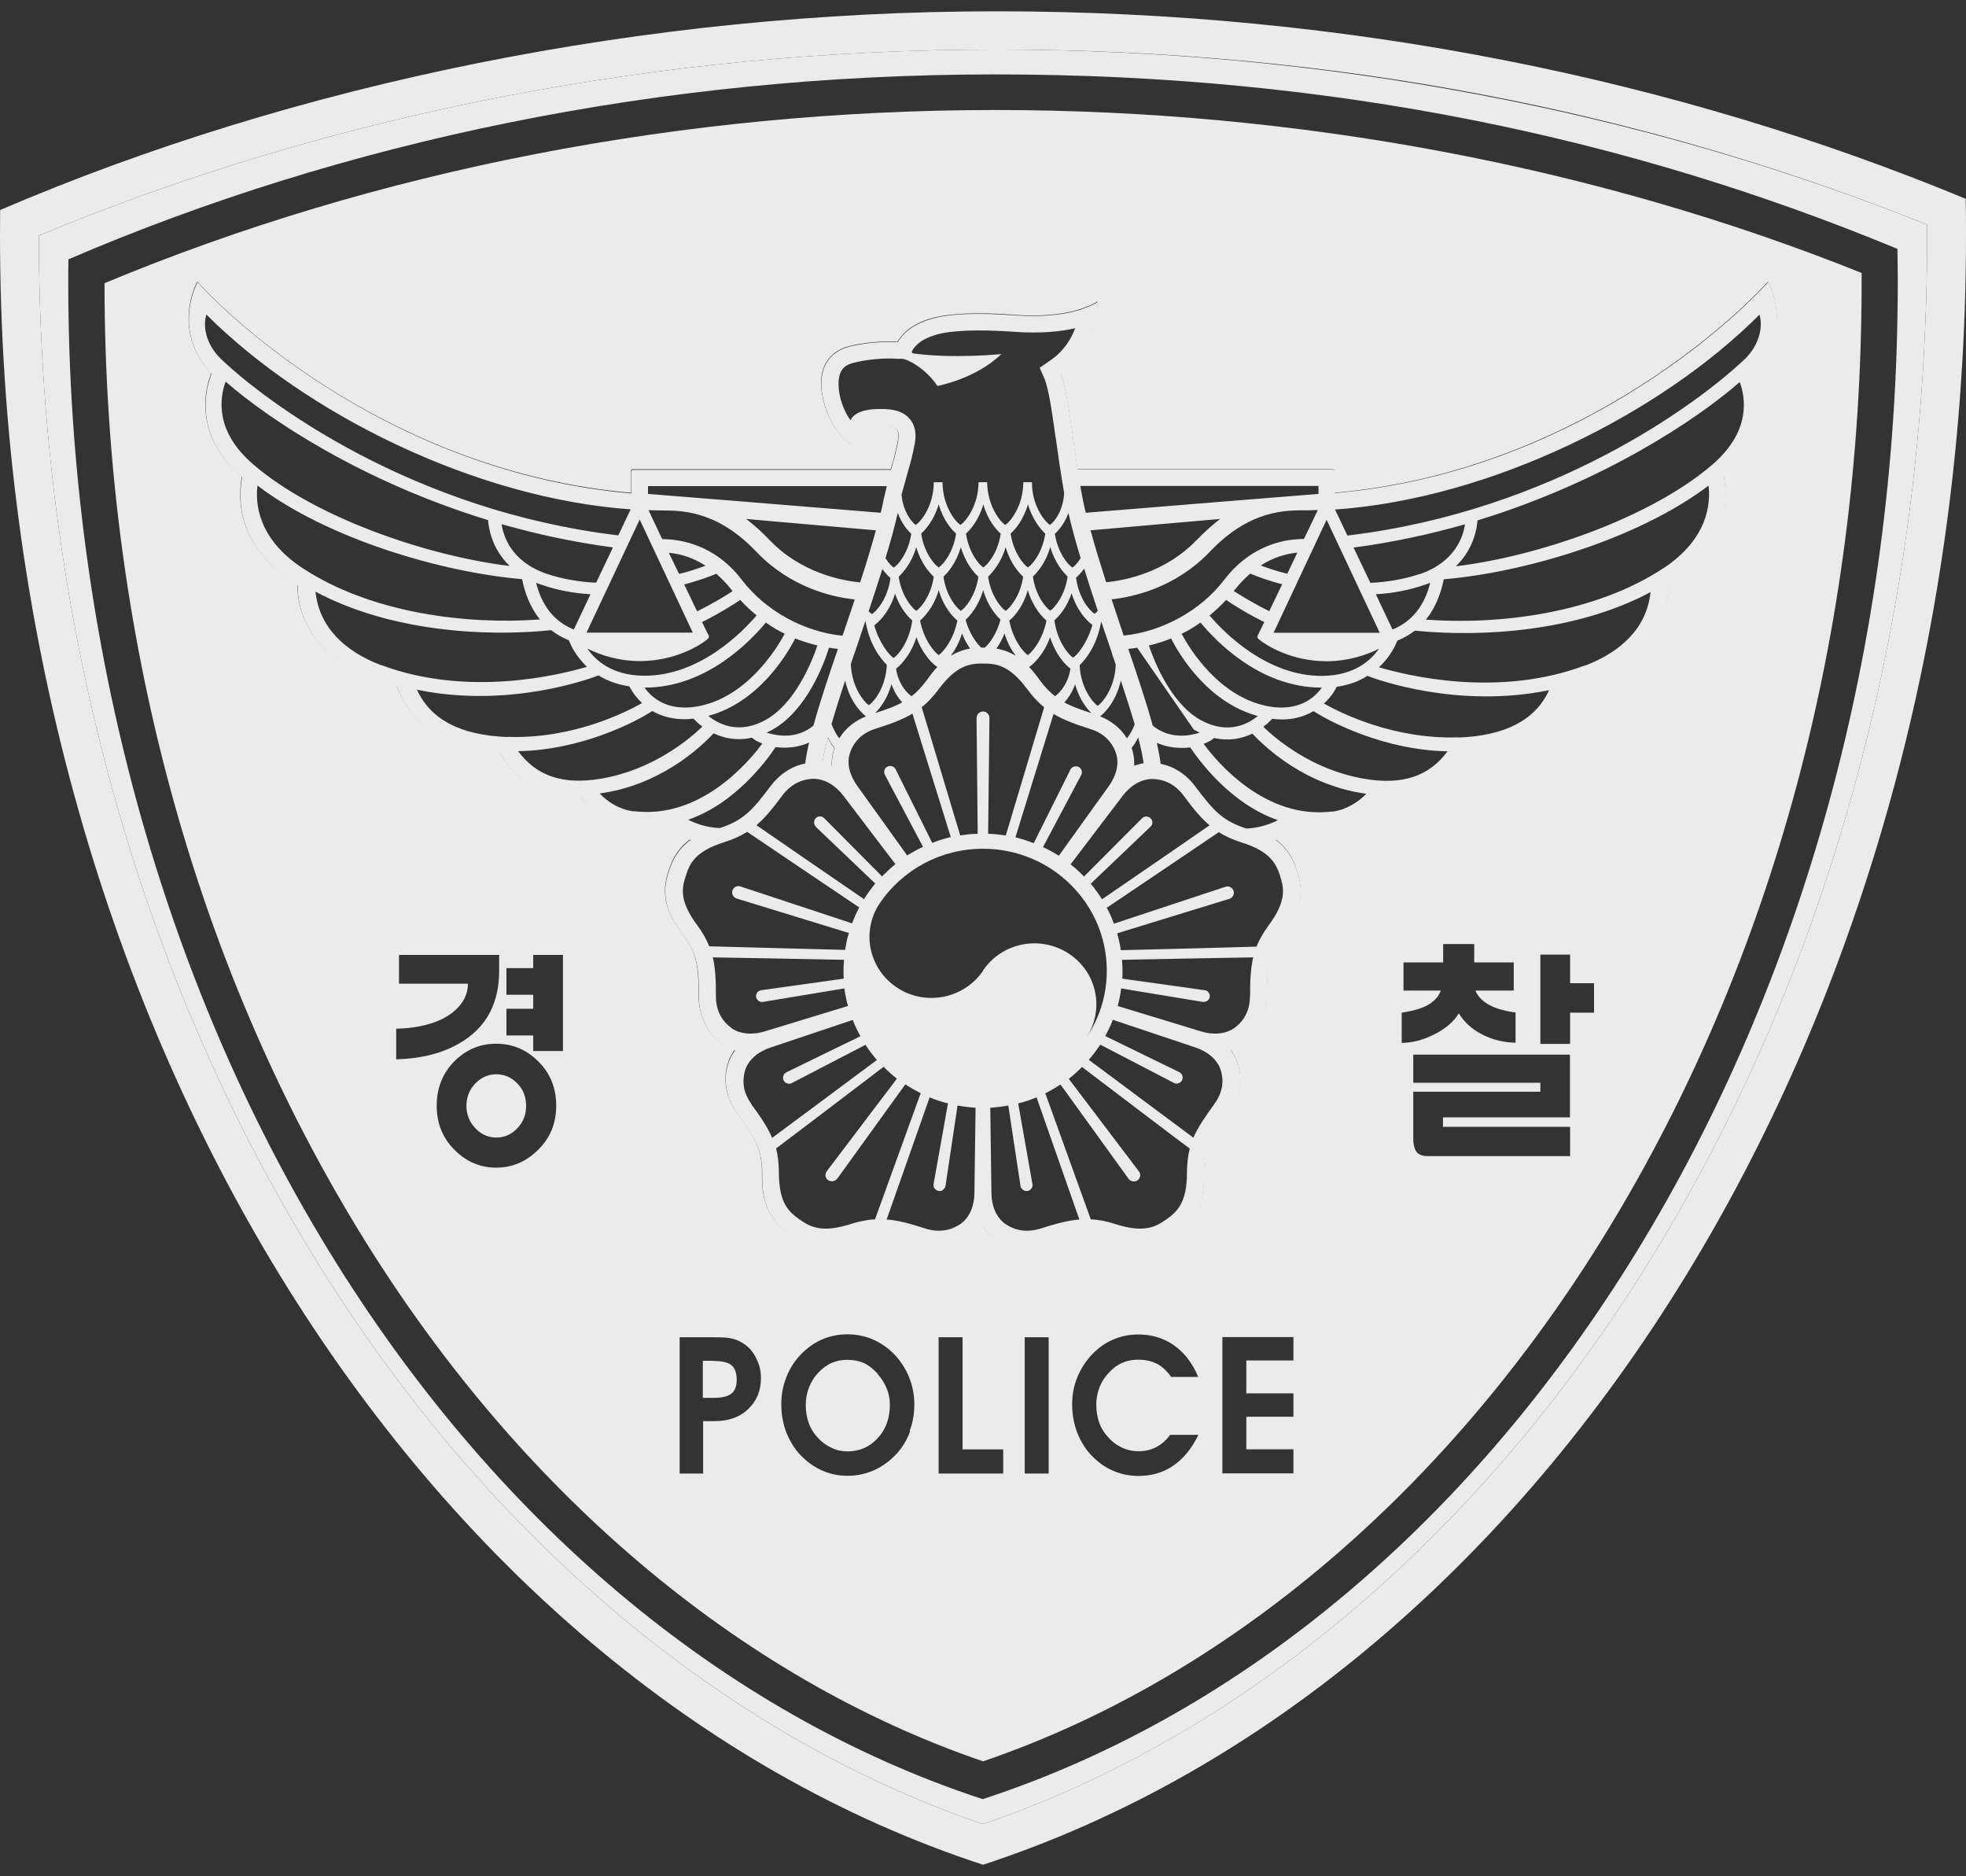
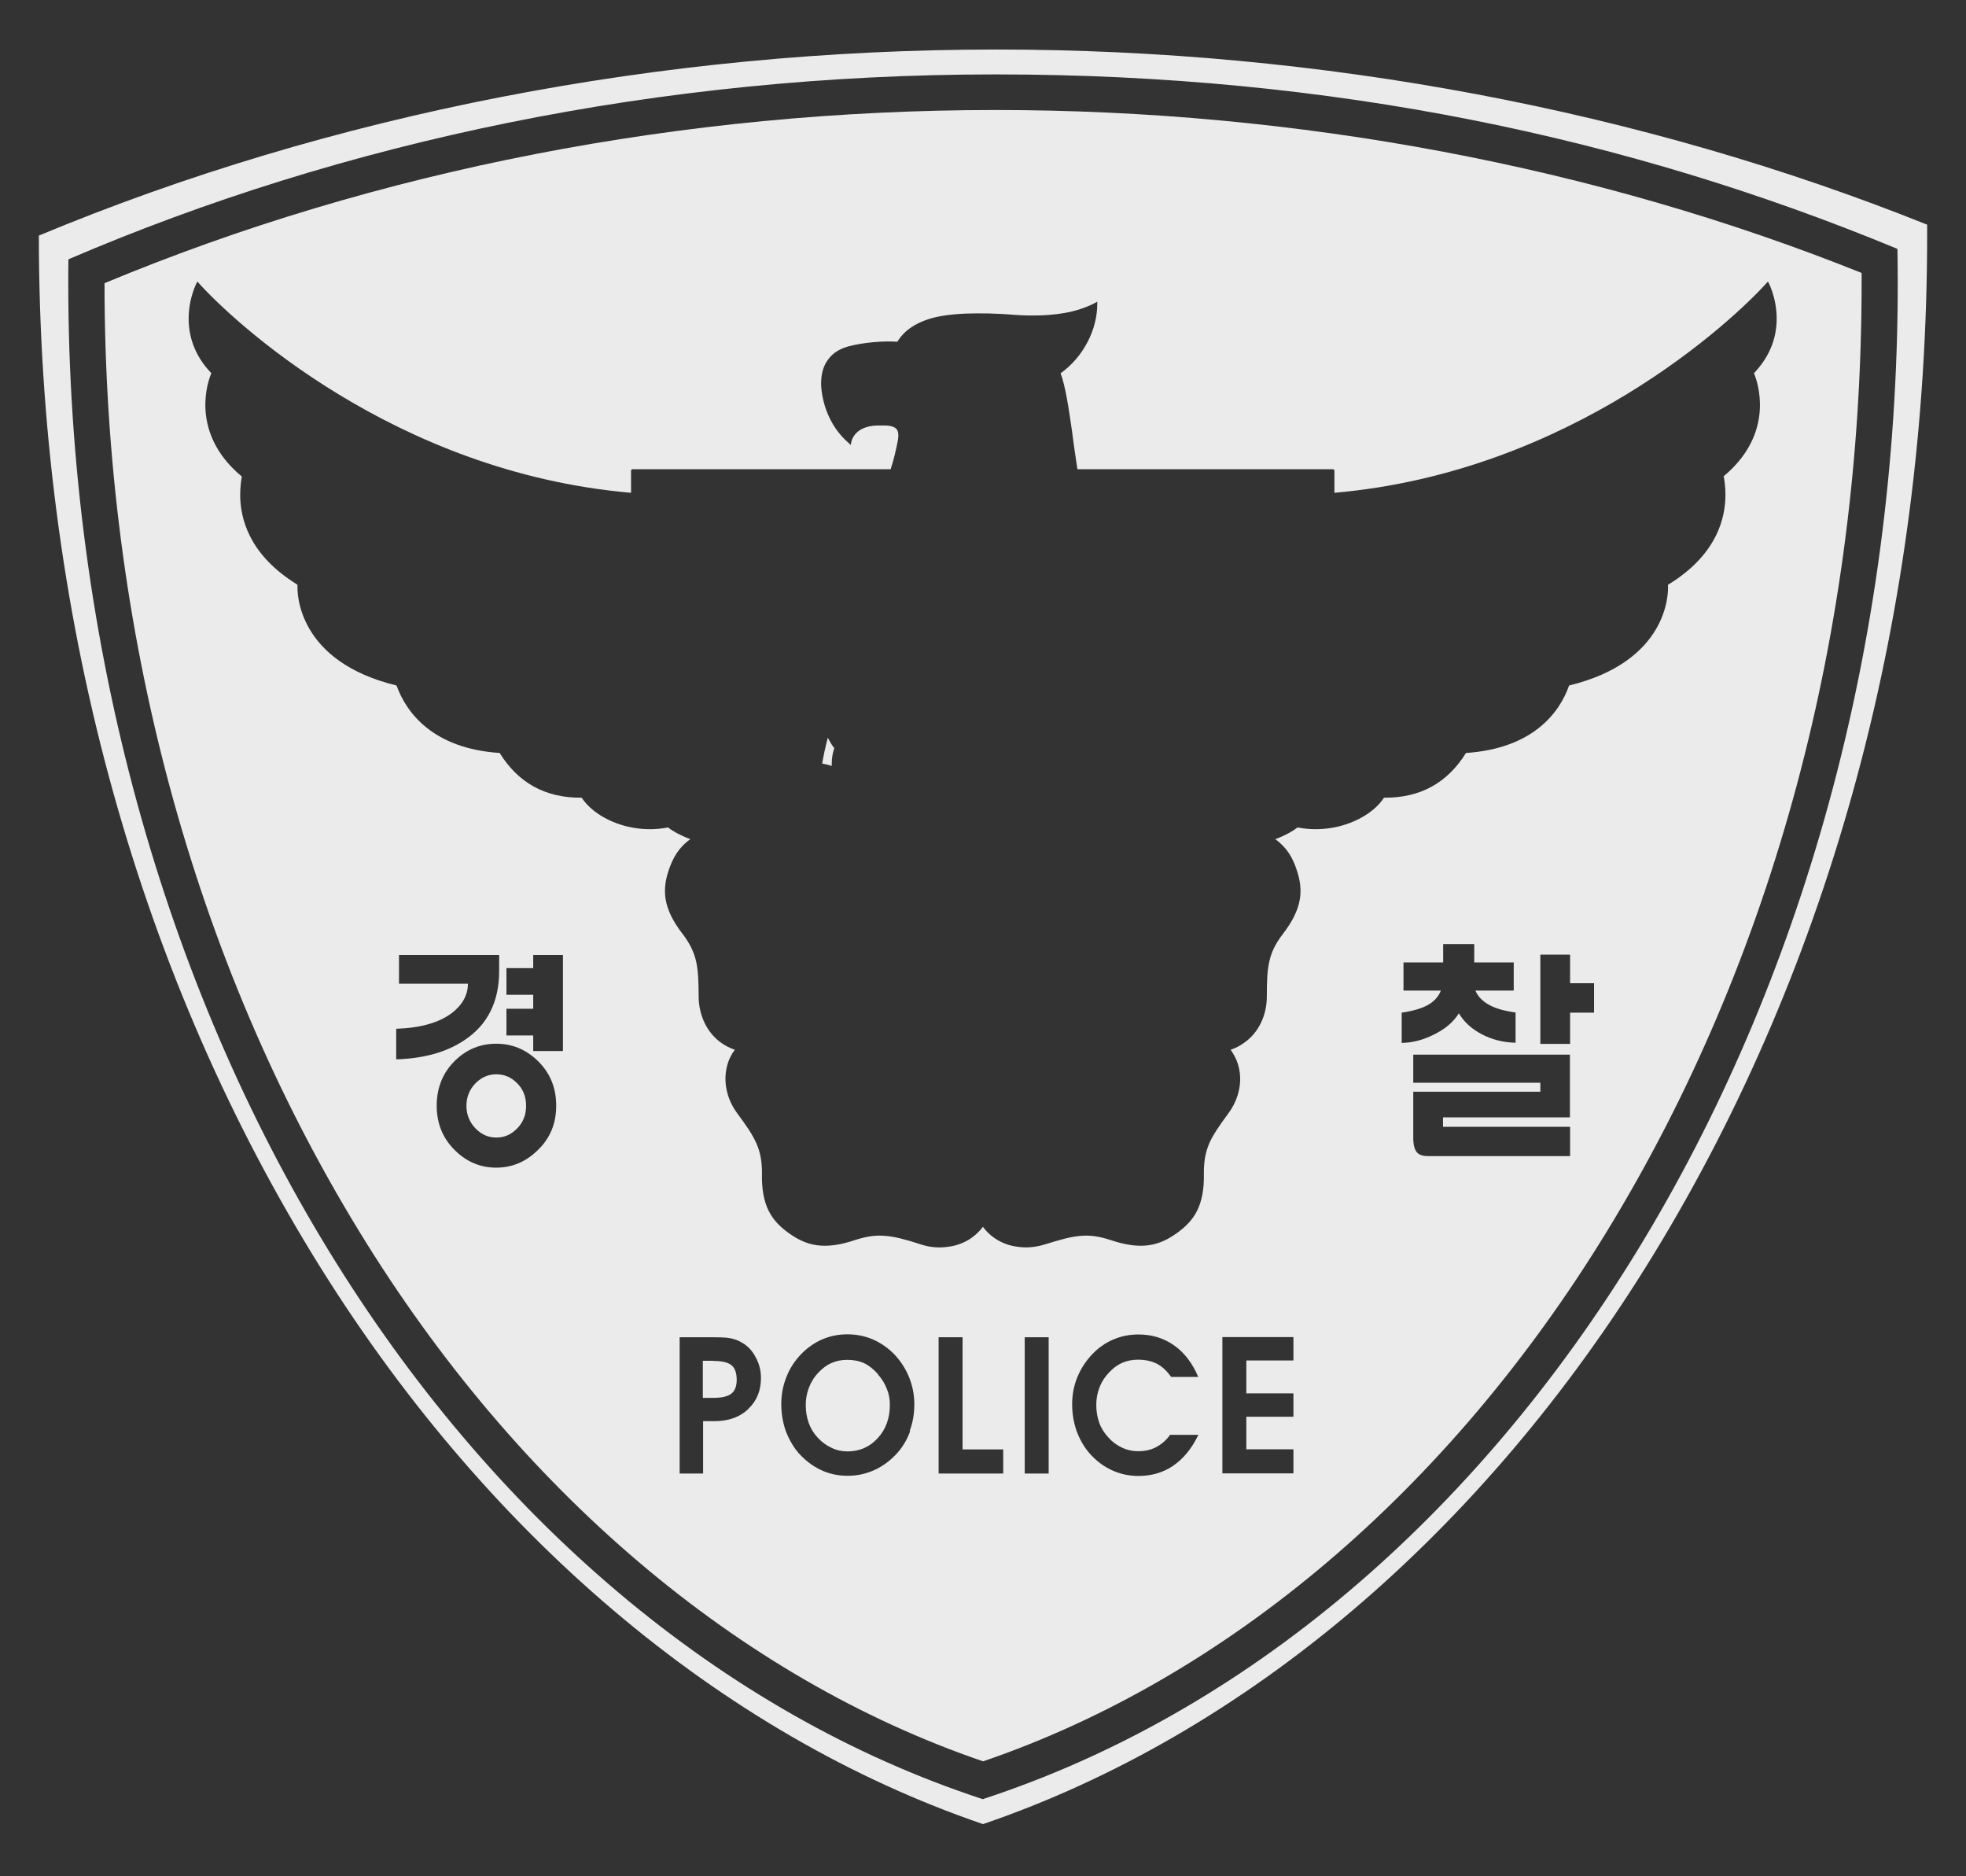
<svg xmlns="http://www.w3.org/2000/svg" width="87" height="83" viewBox="0 0 87 83" fill="none">
  <rect x="0" y="0" width="87" height="83" fill="#333333" stroke="none" />
  <g opacity="0.9" clip-path="url(#clip0_17_11857)">
-     <path d="M86.985 8.795C74.224 3.507 59.611 0.5 44.092 0.5C28.573 0.5 13.054 3.694 0.007 9.291C0.007 9.651 0 10.011 0 10.37C0 45.126 18.495 74.32 43.5 82.5C68.504 74.32 87 45.126 87 10.378C87 9.853 87 9.327 86.985 8.802V8.795ZM73.156 55.529C65.63 67.824 55.121 76.73 43.5 80.701C31.886 76.737 21.37 67.824 13.844 55.529C5.917 42.579 1.726 26.982 1.719 10.421C14.649 5.04 29.268 2.191 44.092 2.191C58.917 2.191 72.659 4.874 85.281 9.939C85.281 10.111 85.281 10.37 85.281 10.37C85.281 26.946 81.091 42.565 73.156 55.529Z" fill="white" />
    <path d="M21.964 47.529C21.613 47.529 21.314 47.659 21.05 47.918C20.78 48.191 20.641 48.529 20.641 48.925C20.641 49.321 20.78 49.652 21.05 49.932C21.314 50.198 21.613 50.328 21.964 50.328C22.315 50.328 22.615 50.198 22.878 49.932C23.149 49.659 23.281 49.328 23.281 48.925C23.281 48.522 23.149 48.184 22.878 47.918C22.623 47.659 22.315 47.529 21.964 47.529Z" fill="white" />
    <path d="M38.859 60.802C38.662 60.579 38.457 60.414 38.245 60.313C38.026 60.212 37.777 60.162 37.499 60.162C37.243 60.162 37.017 60.205 36.804 60.299C36.585 60.392 36.395 60.536 36.227 60.716C36.036 60.91 35.898 61.133 35.803 61.378C35.707 61.623 35.656 61.882 35.656 62.155C35.656 62.443 35.7 62.709 35.788 62.953C35.876 63.198 36.007 63.414 36.183 63.601C36.358 63.795 36.563 63.946 36.797 64.054C37.017 64.162 37.251 64.213 37.499 64.213C38.04 64.213 38.486 64.018 38.845 63.623C39.203 63.234 39.379 62.738 39.379 62.148C39.379 61.896 39.335 61.658 39.24 61.435C39.152 61.212 39.028 61.004 38.852 60.81L38.859 60.802Z" fill="white" />
    <path d="M31.577 60.205H31.102V61.845H31.555C31.928 61.845 32.191 61.788 32.352 61.666C32.52 61.543 32.601 61.335 32.601 61.04C32.601 60.745 32.52 60.514 32.359 60.392C32.206 60.27 31.943 60.212 31.584 60.212L31.577 60.205Z" fill="white" />
    <path d="M36.924 33.104C36.822 32.982 36.727 32.824 36.632 32.637C36.522 33.054 36.441 33.443 36.383 33.781C36.485 33.802 36.595 33.824 36.697 33.852C36.734 33.867 36.77 33.874 36.807 33.889C36.807 33.852 36.807 33.809 36.807 33.773C36.807 33.55 36.844 33.335 36.909 33.133C36.909 33.119 36.917 33.104 36.924 33.09V33.104Z" fill="white" />
    <path d="M44.093 2.191C29.268 2.191 14.649 5.04 1.719 10.422C1.726 26.983 5.917 42.573 13.844 55.529C21.37 67.825 31.879 76.731 43.5 80.702C55.114 76.738 65.63 67.825 73.156 55.529C81.091 42.566 85.281 26.947 85.281 10.371C85.281 10.371 85.281 10.112 85.281 9.94C72.651 4.875 58.441 2.191 44.093 2.191ZM43.5 79.602C20.229 71.983 3.021 44.825 3.021 12.479C3.021 12.141 3.021 11.81 3.028 11.472C15.161 6.263 29.151 3.292 44.049 3.292C58.946 3.292 72.088 6.091 83.965 11.011C83.972 11.501 83.98 11.99 83.98 12.479C83.98 44.817 66.771 71.983 43.5 79.594V79.602Z" fill="white" />
    <path d="M44.051 4.867C30.266 4.867 16.655 7.515 4.625 12.529C4.632 27.939 8.53 42.45 15.909 54.5C22.909 65.939 32.694 74.234 43.503 77.925C54.312 74.234 64.097 65.939 71.096 54.5C78.483 42.435 82.381 27.903 82.381 12.479C82.381 12.479 82.381 12.234 82.381 12.076C70.636 7.364 57.406 4.867 44.051 4.867ZM17.657 43.522V42.248H22.089V42.953C22.089 44.328 21.57 45.356 20.532 46.033C19.749 46.551 18.755 46.831 17.533 46.867V45.515C18.608 45.479 19.427 45.248 19.998 44.817C20.466 44.457 20.707 44.018 20.707 43.522H17.657ZM23.779 50.903C23.259 51.407 22.652 51.659 21.958 51.659C21.263 51.659 20.656 51.407 20.144 50.903C19.596 50.371 19.325 49.709 19.325 48.918C19.325 48.126 19.596 47.45 20.144 46.917C20.656 46.421 21.263 46.176 21.958 46.176C22.652 46.176 23.259 46.421 23.779 46.917C24.335 47.45 24.613 48.112 24.613 48.918C24.613 49.723 24.335 50.378 23.779 50.903ZM24.912 46.5H23.596V45.81H22.411V44.63H23.596V44.011H22.411V42.831H23.596V42.248H24.912V46.5ZM33.118 62.335C32.745 62.694 32.248 62.874 31.626 62.874H31.114V65.191H30.076V59.162H31.48C31.816 59.162 32.065 59.169 32.226 59.191C32.474 59.227 32.679 59.299 32.855 59.414C33.103 59.558 33.301 59.774 33.447 60.061C33.601 60.342 33.674 60.644 33.674 60.968C33.674 61.522 33.491 61.975 33.118 62.328V62.335ZM40.278 63.313C40.146 63.68 39.956 64.004 39.707 64.284C39.407 64.615 39.078 64.86 38.705 65.033C38.332 65.205 37.93 65.292 37.506 65.292C37.082 65.292 36.68 65.205 36.307 65.025C35.934 64.846 35.605 64.587 35.312 64.256C35.078 63.968 34.895 63.644 34.763 63.285C34.639 62.917 34.573 62.529 34.573 62.126C34.573 61.702 34.646 61.306 34.8 60.925C34.946 60.543 35.166 60.205 35.458 59.903C35.743 59.615 36.051 59.4 36.387 59.256C36.738 59.105 37.111 59.033 37.499 59.033C37.886 59.033 38.267 59.105 38.618 59.256C38.969 59.407 39.283 59.623 39.568 59.91C39.854 60.212 40.073 60.551 40.227 60.925C40.38 61.306 40.461 61.702 40.461 62.126C40.461 62.551 40.395 62.939 40.256 63.306L40.278 63.313ZM44.403 65.191H41.536V59.162H42.596V64.126H44.395V65.191H44.403ZM46.406 65.191H45.346V59.162H46.406V65.191ZM51.921 64.846C51.474 65.148 50.963 65.299 50.385 65.299C49.953 65.299 49.558 65.213 49.178 65.033C48.805 64.86 48.476 64.601 48.184 64.263C47.942 63.975 47.767 63.651 47.635 63.292C47.511 62.925 47.445 62.536 47.445 62.133C47.445 61.709 47.518 61.313 47.672 60.939C47.825 60.558 48.045 60.22 48.337 59.91C48.615 59.623 48.922 59.407 49.266 59.263C49.617 59.112 49.983 59.04 50.377 59.04C50.97 59.04 51.489 59.198 51.935 59.508C52.403 59.831 52.762 60.299 53.025 60.918H51.826C51.635 60.651 51.423 60.45 51.182 60.328C50.941 60.212 50.67 60.155 50.363 60.155C50.114 60.155 49.88 60.198 49.668 60.292C49.449 60.385 49.259 60.529 49.09 60.709C48.9 60.903 48.754 61.126 48.659 61.371C48.564 61.615 48.513 61.874 48.513 62.148C48.513 62.435 48.556 62.702 48.644 62.946C48.732 63.191 48.871 63.407 49.047 63.594C49.215 63.788 49.419 63.939 49.654 64.047C49.88 64.155 50.114 64.205 50.363 64.205C50.663 64.205 50.926 64.148 51.16 64.025C51.394 63.903 51.606 63.723 51.782 63.479H53.032C52.74 64.083 52.367 64.543 51.906 64.853L51.921 64.846ZM57.237 60.191H55.153V61.644H57.237V62.68H55.153V64.119H57.237V65.184H54.093V59.155H57.237V60.191ZM62.028 46.133V44.802C62.562 44.723 62.971 44.601 63.256 44.421C63.505 44.263 63.673 44.061 63.761 43.824H62.108V42.579H63.863V41.767H65.238V42.579H66.986V43.824H65.29C65.385 44.054 65.56 44.256 65.823 44.414C66.123 44.601 66.54 44.723 67.067 44.795V46.133C66.525 46.119 66.028 45.997 65.575 45.759C65.121 45.522 64.785 45.212 64.558 44.831C64.324 45.212 63.951 45.529 63.447 45.774C62.978 46.011 62.503 46.133 62.02 46.141L62.028 46.133ZM69.48 49.435H63.856V49.853H69.48V51.148H63.183C62.964 51.148 62.81 51.097 62.708 50.989C62.598 50.86 62.54 50.651 62.54 50.356V48.299H68.164V47.903H62.54V46.659H69.473V49.435H69.48ZM70.54 44.802H69.48V46.184H68.164V42.234H69.48V43.5H70.54V44.802ZM76.281 21.083C76.318 21.277 76.355 21.572 76.355 21.889C76.355 22.925 75.974 24.457 74.036 25.73C74.036 25.73 73.897 25.817 73.81 25.874C73.846 26.285 73.788 29.27 69.436 30.328C69.005 31.558 67.805 33.119 64.873 33.313C64.053 34.63 62.861 35.306 61.245 35.292C60.858 35.882 60.104 36.356 59.205 36.572C58.612 36.709 58.013 36.723 57.42 36.608C57.23 36.759 56.894 36.953 56.44 37.126C56.44 37.126 56.44 37.126 56.433 37.126C56.952 37.5 57.208 37.953 57.384 38.493C57.669 39.349 57.669 40.169 56.748 41.349C56.433 41.767 56.258 42.133 56.17 42.543C56.075 42.953 56.06 43.414 56.06 44.083C56.06 44.5 55.972 44.903 55.797 45.256C55.629 45.608 55.373 45.917 55.058 46.133C54.883 46.263 54.678 46.371 54.458 46.443C54.59 46.63 54.7 46.831 54.766 47.033C54.89 47.4 54.912 47.788 54.839 48.169C54.766 48.558 54.605 48.925 54.349 49.27C53.954 49.81 53.683 50.198 53.515 50.579C53.347 50.975 53.274 51.364 53.274 51.882C53.31 53.371 52.82 54.026 52.074 54.558C51.328 55.09 50.546 55.342 49.12 54.853C48.615 54.694 48.227 54.637 47.789 54.68C47.372 54.716 46.911 54.846 46.267 55.047C45.858 55.176 45.448 55.22 45.053 55.162C44.658 55.119 44.285 54.975 43.978 54.752C43.795 54.623 43.635 54.464 43.496 54.277C43.357 54.464 43.196 54.615 43.013 54.752C42.706 54.975 42.325 55.119 41.938 55.162C41.536 55.22 41.133 55.184 40.724 55.047C40.08 54.838 39.62 54.716 39.195 54.68C38.764 54.637 38.369 54.694 37.864 54.853C36.438 55.342 35.656 55.09 34.91 54.558C34.164 54.026 33.681 53.371 33.718 51.882C33.718 51.364 33.645 50.975 33.469 50.579C33.301 50.198 33.038 49.81 32.635 49.27C32.379 48.925 32.218 48.558 32.145 48.169C32.072 47.788 32.094 47.4 32.211 47.033C32.277 46.824 32.379 46.63 32.518 46.443C32.299 46.371 32.094 46.263 31.911 46.133C31.604 45.917 31.348 45.608 31.18 45.256C31.012 44.903 30.917 44.5 30.917 44.083C30.917 43.414 30.895 42.953 30.807 42.543C30.712 42.133 30.544 41.767 30.229 41.349C29.308 40.169 29.308 39.356 29.593 38.493C29.776 37.961 30.024 37.5 30.551 37.126H30.544C30.09 36.953 29.747 36.759 29.564 36.608C28.971 36.723 28.372 36.709 27.779 36.572C26.88 36.356 26.134 35.882 25.739 35.292C24.122 35.306 22.93 34.63 22.111 33.313C19.179 33.119 17.987 31.551 17.548 30.328C13.189 29.27 13.138 26.277 13.167 25.874C13.079 25.817 12.948 25.73 12.948 25.73C11.01 24.457 10.629 22.918 10.629 21.889C10.629 21.579 10.666 21.277 10.702 21.083C8.611 19.349 9.035 17.277 9.349 16.515C9.349 16.5 9.342 16.5 9.342 16.5C8.56 15.68 8.348 14.81 8.348 14.097C8.348 13.148 8.728 12.457 8.735 12.457C10.249 14.169 17.423 20.896 27.925 21.802V20.838C27.925 20.781 27.955 20.759 28.006 20.759H39.415C39.444 20.659 39.459 20.594 39.466 20.587C39.642 20.018 39.729 19.486 39.737 19.464C39.773 19.241 39.751 19.083 39.678 18.989C39.598 18.889 39.422 18.831 39.188 18.824H38.837C37.784 18.846 37.674 19.543 37.667 19.572L37.652 19.687L37.565 19.608C37.118 19.227 36.782 18.738 36.562 18.141C36.394 17.673 36.336 17.227 36.336 16.968C36.336 16.515 36.446 16.162 36.658 15.889C36.87 15.608 37.17 15.421 37.586 15.313C38.201 15.155 39.049 15.076 39.707 15.119C39.795 14.989 39.919 14.802 40.146 14.615C40.409 14.4 40.739 14.227 41.163 14.097C41.543 13.982 42.069 13.903 42.728 13.874C43.357 13.853 44.095 13.86 44.914 13.932C46.443 14.033 47.401 13.831 47.935 13.63C47.935 13.63 48.308 13.493 48.461 13.4L48.556 13.342V13.457C48.556 13.982 48.417 14.572 48.14 15.105C47.847 15.68 47.43 16.162 46.933 16.515C47.152 17.09 47.291 18.054 47.452 19.162C47.452 19.162 47.467 19.285 47.467 19.292C47.525 19.738 47.598 20.241 47.679 20.759H58.971C59.022 20.759 59.051 20.781 59.051 20.838V21.802C69.546 20.889 76.72 14.162 78.234 12.457C78.242 12.457 78.622 13.148 78.622 14.097C78.622 14.81 78.41 15.673 77.627 16.5C77.627 16.5 77.627 16.5 77.62 16.515C77.934 17.285 78.359 19.349 76.26 21.083H76.281Z" fill="white" />
-     <path d="M78.634 14.111C78.634 13.161 78.253 12.471 78.246 12.471C76.732 14.183 69.558 20.91 59.063 21.816V20.852C59.063 20.794 59.034 20.773 58.983 20.773H47.691C47.61 20.255 47.537 19.751 47.479 19.312L47.464 19.183C47.303 18.068 47.164 17.104 46.945 16.535C47.442 16.19 47.859 15.701 48.151 15.125C48.422 14.593 48.576 14.003 48.568 13.478V13.363L48.473 13.42C48.327 13.514 47.954 13.643 47.947 13.651C47.413 13.852 46.455 14.053 44.926 13.953C44.1 13.888 43.361 13.874 42.74 13.895C42.081 13.924 41.562 14.003 41.175 14.118C40.75 14.255 40.421 14.42 40.158 14.636C39.931 14.816 39.807 15.01 39.719 15.14C39.061 15.097 38.213 15.176 37.598 15.334C37.181 15.442 36.882 15.629 36.669 15.91C36.457 16.183 36.355 16.543 36.348 16.982C36.348 17.255 36.406 17.694 36.574 18.161C36.794 18.759 37.123 19.248 37.576 19.629L37.664 19.708L37.679 19.593C37.679 19.593 37.796 18.866 38.849 18.845H39.2C39.441 18.852 39.609 18.91 39.69 19.01C39.77 19.097 39.785 19.262 39.748 19.485C39.748 19.507 39.653 20.039 39.478 20.607C39.478 20.607 39.456 20.686 39.427 20.787H28.018C27.974 20.787 27.937 20.809 27.937 20.866V21.83C17.435 20.917 10.261 14.19 8.747 12.485C8.74 12.485 8.359 13.176 8.359 14.125C8.359 14.838 8.571 15.701 9.354 16.528C9.354 16.528 9.354 16.528 9.361 16.543C9.047 17.312 8.623 19.377 10.714 21.111C10.678 21.305 10.641 21.6 10.641 21.917C10.641 22.953 11.021 24.485 12.96 25.759C12.96 25.759 13.098 25.845 13.179 25.902C13.15 26.312 13.201 29.298 17.56 30.356C17.991 31.586 19.191 33.147 22.123 33.341C22.942 34.658 24.134 35.334 25.751 35.32C26.138 35.91 26.892 36.384 27.791 36.6C28.383 36.737 28.983 36.751 29.576 36.636C29.758 36.787 30.102 36.981 30.555 37.154C30.555 37.154 30.555 37.154 30.563 37.154C30.044 37.528 29.788 37.981 29.605 38.521C29.32 39.377 29.32 40.197 30.241 41.377C30.555 41.794 30.724 42.161 30.819 42.571C30.914 42.981 30.928 43.442 30.928 44.111C30.928 44.528 31.016 44.931 31.192 45.284C31.36 45.636 31.616 45.946 31.923 46.161C32.106 46.291 32.303 46.399 32.53 46.471C32.391 46.658 32.289 46.859 32.223 47.061C32.106 47.428 32.077 47.816 32.157 48.197C32.23 48.586 32.391 48.953 32.647 49.298C33.042 49.838 33.305 50.226 33.481 50.607C33.649 51.003 33.73 51.392 33.73 51.91C33.693 53.399 34.176 54.053 34.922 54.586C35.667 55.118 36.45 55.37 37.876 54.881C38.381 54.722 38.776 54.665 39.207 54.708C39.631 54.744 40.085 54.874 40.736 55.075C41.145 55.205 41.547 55.248 41.95 55.19C42.345 55.147 42.718 55.003 43.025 54.78C43.208 54.651 43.368 54.492 43.508 54.305C43.646 54.492 43.807 54.643 43.99 54.78C44.297 55.003 44.67 55.147 45.065 55.19C45.468 55.248 45.87 55.212 46.279 55.075C46.923 54.866 47.384 54.744 47.8 54.708C48.232 54.665 48.627 54.722 49.132 54.881C50.558 55.37 51.347 55.118 52.086 54.586C52.825 54.053 53.315 53.399 53.285 51.91C53.285 51.392 53.359 51.003 53.527 50.607C53.695 50.226 53.958 49.838 54.361 49.298C54.609 48.953 54.777 48.586 54.85 48.197C54.924 47.816 54.902 47.428 54.777 47.061C54.712 46.852 54.609 46.658 54.47 46.471C54.69 46.399 54.894 46.291 55.07 46.161C55.384 45.946 55.64 45.636 55.809 45.284C55.984 44.931 56.072 44.528 56.072 44.111C56.072 43.442 56.094 42.981 56.182 42.571C56.277 42.161 56.445 41.794 56.759 41.377C57.681 40.197 57.681 39.384 57.396 38.521C57.213 37.989 56.964 37.528 56.445 37.154H56.452C56.906 36.981 57.242 36.787 57.432 36.636C58.025 36.751 58.624 36.737 59.217 36.6C60.116 36.384 60.87 35.91 61.257 35.32C62.873 35.334 64.065 34.658 64.885 33.341C67.817 33.147 69.017 31.579 69.448 30.356C73.799 29.298 73.858 26.305 73.822 25.902C73.909 25.845 74.048 25.759 74.048 25.759C75.986 24.485 76.367 22.945 76.367 21.917C76.367 21.607 76.33 21.305 76.293 21.111C78.385 19.377 77.961 17.305 77.654 16.543C77.654 16.528 77.661 16.528 77.661 16.528C78.444 15.708 78.656 14.838 78.656 14.125L78.634 14.111ZM61.052 27.996H56.357L56.372 27.967L58.705 22.996L61.06 28.003L61.052 27.996ZM62.83 25.392C62.135 25.629 61.389 25.751 60.643 25.787L59.897 24.226C61.637 23.996 63.283 23.636 64.826 23.197C64.76 23.701 64.416 24.852 62.837 25.399L62.83 25.392ZM63.29 25.787C63.034 26.809 62.478 27.5 61.623 27.852L60.884 26.291C61.615 26.248 62.34 26.118 63.02 25.881C63.115 25.852 63.202 25.816 63.29 25.787ZM50.916 36.205C50.865 36.154 50.799 36.125 50.726 36.125C50.697 36.125 50.667 36.125 50.638 36.14C50.594 36.154 50.565 36.169 50.536 36.205L47.969 38.78C47.786 38.586 47.588 38.406 47.376 38.24L49.673 35.219C50.002 34.78 50.477 34.471 50.974 34.464C51.508 34.464 51.998 34.694 52.371 35.19C52.788 35.758 53.132 36.183 53.527 36.514C52.7 37.089 50.645 38.499 48.766 39.787C48.62 39.55 48.451 39.32 48.269 39.097L50.916 36.571C50.967 36.528 50.996 36.456 50.996 36.392C50.996 36.32 50.967 36.255 50.916 36.205ZM47.859 34.075C47.837 34.01 47.793 33.96 47.735 33.931C47.661 33.895 47.596 33.895 47.523 33.917C47.457 33.938 47.406 33.981 47.369 34.046L45.745 37.305C45.482 37.197 45.212 37.118 44.934 37.046C45.599 34.888 46.331 32.528 46.623 31.586C47.062 31.852 47.581 32.039 48.254 32.255C48.854 32.442 49.219 32.83 49.388 33.334C49.541 33.794 49.387 34.341 49.066 34.78L46.857 37.859C46.638 37.722 46.404 37.593 46.155 37.478L47.844 34.291C47.866 34.255 47.874 34.212 47.874 34.169C47.874 34.14 47.874 34.111 47.859 34.082V34.075ZM43.5 31.478C43.339 31.478 43.215 31.615 43.215 31.766L43.266 36.888C43.003 36.888 42.747 36.924 42.491 36.96C41.803 34.687 41.057 32.161 40.787 31.291C41.05 31.082 41.291 30.823 41.54 30.492C42.345 29.413 42.93 29.356 43.5 29.356C44.071 29.356 44.656 29.413 45.46 30.492C45.702 30.823 45.95 31.082 46.206 31.291C45.95 32.161 45.19 34.679 44.509 36.96C44.254 36.924 43.99 36.895 43.727 36.888L43.785 31.766C43.785 31.615 43.661 31.478 43.508 31.478H43.5ZM39.156 34.276L40.845 37.464C40.604 37.579 40.37 37.708 40.143 37.845L37.935 34.766C37.613 34.32 37.452 33.78 37.613 33.32C37.774 32.816 38.147 32.428 38.746 32.24C39.427 32.025 39.939 31.838 40.377 31.571C40.67 32.514 41.401 34.881 42.074 37.032C41.796 37.104 41.518 37.183 41.255 37.291L39.631 34.032C39.602 33.967 39.544 33.924 39.478 33.902C39.412 33.881 39.339 33.881 39.273 33.917C39.207 33.946 39.163 34.003 39.141 34.061C39.134 34.089 39.127 34.118 39.127 34.147C39.127 34.19 39.134 34.233 39.156 34.269V34.276ZM36.084 36.564L38.732 39.089C38.549 39.312 38.388 39.535 38.234 39.78C36.355 38.492 34.3 37.082 33.474 36.507C33.868 36.176 34.205 35.751 34.629 35.183C35.002 34.687 35.492 34.464 36.026 34.456C36.523 34.464 37.006 34.78 37.328 35.212L39.624 38.233C39.412 38.399 39.222 38.586 39.032 38.773L36.472 36.197C36.472 36.197 36.406 36.147 36.37 36.133C36.34 36.125 36.311 36.118 36.282 36.118C36.209 36.118 36.15 36.147 36.099 36.197C36.048 36.255 36.026 36.312 36.026 36.384C36.026 36.449 36.048 36.521 36.099 36.564H36.084ZM55.794 25.017C56.291 24.694 56.84 24.507 57.41 24.449L56.964 25.384C56.503 25.269 56.108 25.14 55.794 25.017ZM56.737 25.852L56.167 27.039C55.465 26.694 54.902 26.341 54.595 26.147C54.624 26.118 54.646 26.075 54.682 26.046C54.88 25.802 55.099 25.571 55.326 25.377C55.677 25.528 56.167 25.701 56.745 25.852H56.737ZM54.17 25.658C53.117 27.039 51.377 27.96 49.724 28.118C49.548 27.579 49.365 27.046 49.19 26.514C50.155 26.413 52.02 26.003 53.549 24.399C54.499 23.406 55.728 22.571 57.498 22.579C57.769 22.579 58.047 22.579 58.317 22.564L57.703 23.845C56.503 23.845 55.172 24.341 54.17 25.658ZM50.09 33.125C50.09 33.125 50.082 33.104 50.075 33.089C50.177 32.967 50.28 32.809 50.367 32.622C50.477 33.039 50.558 33.428 50.609 33.766C50.506 33.787 50.397 33.809 50.302 33.838C50.265 33.852 50.228 33.859 50.192 33.874C50.192 33.838 50.192 33.794 50.192 33.758C50.192 33.535 50.155 33.32 50.09 33.118V33.125ZM49.87 32.665C49.607 32.24 49.197 31.895 48.685 31.694C48.78 31.622 49.373 31.125 49.599 30.111C49.826 30.794 50.038 31.449 50.214 32.046C50.119 32.298 49.995 32.507 49.87 32.665ZM36.816 33.874C36.816 33.874 36.743 33.845 36.706 33.838C36.604 33.802 36.501 33.78 36.392 33.766C36.443 33.428 36.531 33.039 36.64 32.622C36.728 32.809 36.83 32.967 36.933 33.089C36.933 33.104 36.925 33.118 36.918 33.133C36.852 33.334 36.816 33.543 36.816 33.773C36.816 33.809 36.816 33.852 36.816 33.888V33.874ZM36.794 32.046C36.969 31.442 37.174 30.787 37.401 30.111C37.627 31.133 38.22 31.622 38.322 31.694C37.81 31.895 37.401 32.24 37.138 32.665C37.02 32.507 36.896 32.298 36.801 32.046H36.794ZM37.65 29.384C37.701 29.233 37.752 29.075 37.803 28.931L37.818 28.895C37.979 28.427 38.132 27.953 38.293 27.478C38.293 27.478 38.293 27.485 38.3 27.485C38.483 28.535 38.973 29.147 39.244 29.413C39.2 30.413 38.673 31.053 38.447 31.197C38.227 31.053 37.686 30.392 37.65 29.37V29.384ZM39.449 30.269C39.573 30.615 39.748 30.881 39.924 31.075C39.602 31.255 39.215 31.392 38.724 31.55C38.929 31.348 39.266 30.931 39.449 30.269ZM39.653 29.579C39.712 29.543 40.26 29.118 40.553 28.19C40.86 29.053 41.387 29.449 41.423 29.471L41.482 29.507C41.321 29.672 41.167 29.866 41.014 30.089C40.787 30.392 40.575 30.622 40.334 30.802C40.048 30.593 39.734 30.169 39.653 29.579ZM40.714 27.456C40.867 27.327 41.313 26.895 41.54 26.111C41.767 26.895 42.206 27.327 42.367 27.456C42.198 28.305 41.738 28.852 41.54 28.982C41.343 28.852 40.882 28.305 40.714 27.456ZM42.571 28.025C42.674 28.291 42.805 28.521 42.93 28.694C42.718 28.73 42.491 28.794 42.264 28.91C42.198 28.945 42.14 28.974 42.074 29.01C42.25 28.78 42.44 28.456 42.571 28.025ZM42.74 27.413C42.922 27.241 43.303 26.823 43.508 26.111C43.712 26.823 44.093 27.241 44.275 27.413C44.107 28.046 43.785 28.471 43.581 28.651C43.551 28.651 43.529 28.651 43.5 28.651C43.471 28.651 43.449 28.651 43.42 28.651C43.222 28.471 42.901 28.046 42.725 27.413H42.74ZM44.451 28.025C44.583 28.456 44.773 28.78 44.948 29.01C44.89 28.974 44.824 28.945 44.758 28.91C44.531 28.794 44.305 28.73 44.093 28.694C44.217 28.521 44.349 28.291 44.451 28.025ZM44.663 27.456C44.824 27.327 45.263 26.895 45.482 26.111C45.716 26.895 46.155 27.327 46.309 27.456C46.14 28.305 45.68 28.852 45.482 28.982C45.285 28.852 44.824 28.305 44.663 27.456ZM45.599 29.471C45.599 29.471 46.162 29.053 46.469 28.19C46.762 29.118 47.31 29.543 47.369 29.579C47.288 30.169 46.967 30.593 46.689 30.802C46.447 30.615 46.235 30.392 46.009 30.089C45.855 29.866 45.694 29.672 45.541 29.507L45.599 29.471ZM47.574 30.269C47.757 30.938 48.093 31.348 48.298 31.55C47.808 31.392 47.42 31.255 47.098 31.075C47.281 30.881 47.457 30.615 47.574 30.269ZM47.779 29.427C48.056 29.161 48.546 28.55 48.729 27.5C48.729 27.5 48.729 27.5 48.729 27.492C48.89 27.96 49.051 28.442 49.212 28.91V28.945C49.27 29.089 49.322 29.241 49.373 29.399C49.344 30.413 48.802 31.075 48.576 31.226C48.356 31.082 47.822 30.435 47.779 29.442V29.427ZM52.964 23.881C51.581 25.327 49.797 25.679 48.949 25.759C48.693 24.953 48.451 24.176 48.261 23.463C49.607 23.341 53.351 23.017 53.995 22.96C53.651 23.219 53.278 23.557 52.964 23.888V23.881ZM48.576 27.032C48.517 27.089 48.473 27.14 48.437 27.154C48.225 27.032 47.727 26.449 47.618 25.557C47.683 25.5 47.822 25.37 47.976 25.161C48.166 25.766 48.371 26.392 48.583 27.032H48.576ZM48.342 27.651C48.108 28.463 47.676 28.974 47.486 29.097C47.281 28.96 46.784 28.384 46.66 27.442C46.821 27.305 47.193 26.924 47.42 26.248C47.713 27.204 48.305 27.622 48.342 27.651ZM46.477 27.017C46.279 26.888 45.819 26.341 45.709 25.507C45.899 25.327 46.279 24.91 46.477 24.197C46.681 24.91 47.062 25.334 47.245 25.507C47.128 26.341 46.674 26.888 46.477 27.017ZM45.489 25.104C45.299 24.982 44.846 24.442 44.721 23.607C44.912 23.435 45.285 23.025 45.489 22.312C45.702 23.025 46.075 23.442 46.257 23.607C46.133 24.435 45.687 24.982 45.489 25.104ZM45.277 25.514C45.16 26.348 44.7 26.895 44.502 27.025C44.297 26.895 43.844 26.348 43.727 25.514C43.91 25.334 44.297 24.917 44.502 24.204C44.707 24.917 45.087 25.341 45.277 25.514ZM43.515 25.104C43.317 24.982 42.871 24.442 42.747 23.607C42.937 23.435 43.31 23.025 43.515 22.312C43.712 23.025 44.093 23.442 44.283 23.607C44.166 24.435 43.712 24.982 43.515 25.104ZM43.295 25.514C43.178 26.348 42.725 26.895 42.52 27.025C42.323 26.895 41.862 26.348 41.752 25.514C41.942 25.334 42.315 24.917 42.52 24.204C42.725 24.917 43.105 25.341 43.295 25.514ZM41.54 25.104C41.343 24.982 40.889 24.442 40.765 23.607C40.955 23.435 41.328 23.025 41.54 22.312C41.745 23.025 42.118 23.442 42.308 23.607C42.191 24.435 41.738 24.982 41.54 25.104ZM41.321 25.514C41.204 26.348 40.75 26.895 40.546 27.025C40.348 26.895 39.887 26.348 39.77 25.514C39.961 25.334 40.341 24.917 40.546 24.204C40.75 24.917 41.131 25.341 41.321 25.514ZM40.37 27.456C40.238 28.392 39.756 28.974 39.544 29.111C39.353 28.982 38.922 28.478 38.688 27.665C38.724 27.643 39.317 27.219 39.609 26.262C39.836 26.938 40.217 27.32 40.377 27.456H40.37ZM38.586 27.169C38.549 27.147 38.498 27.104 38.439 27.046C38.651 26.406 38.856 25.78 39.046 25.176C39.193 25.384 39.339 25.514 39.405 25.571C39.295 26.463 38.79 27.046 38.586 27.169ZM38.066 25.766C37.218 25.686 35.434 25.334 34.051 23.888C33.737 23.557 33.364 23.219 33.02 22.96C33.671 23.017 37.401 23.341 38.761 23.463C38.564 24.169 38.33 24.953 38.066 25.759V25.766ZM33.466 24.406C34.995 26.01 36.852 26.42 37.825 26.521C37.65 27.053 37.467 27.586 37.284 28.125C35.631 27.967 33.898 27.053 32.837 25.665C31.843 24.348 30.504 23.859 29.305 23.852L28.698 22.571C28.968 22.579 29.239 22.586 29.517 22.586C31.287 22.579 32.516 23.413 33.466 24.406ZM31.221 25.025C30.907 25.147 30.512 25.284 30.051 25.392L29.597 24.456C30.168 24.507 30.716 24.701 31.214 25.025H31.221ZM31.696 25.384C31.923 25.579 32.135 25.802 32.34 26.053C32.369 26.089 32.391 26.125 32.42 26.154C32.113 26.356 31.55 26.701 30.848 27.046L30.278 25.859C30.855 25.701 31.353 25.535 31.696 25.384ZM31.338 28.075L31.067 27.521C31.85 27.133 32.457 26.744 32.757 26.543C32.991 26.794 33.225 27.017 33.481 27.226C32.874 27.938 30.958 29.924 28.479 29.895C27.06 29.881 26.336 29.197 25.992 28.694C26.533 28.967 27.352 29.248 28.318 29.248C29.868 29.248 30.994 28.543 31.302 28.284C31.404 28.197 31.375 28.133 31.345 28.068L31.338 28.075ZM33.89 27.543C34.154 27.73 34.432 27.895 34.724 28.039C34.373 28.694 33.035 30.895 30.811 31.262C29.473 31.478 28.793 30.809 28.522 30.42C31.294 30.435 33.283 28.276 33.89 27.543ZM35.192 28.248C35.507 28.37 35.828 28.471 36.172 28.557C35.923 29.298 35.192 31.104 33.905 31.838C32.698 32.514 31.799 32.039 31.345 31.672C33.62 31.061 34.878 28.859 35.192 28.241V28.248ZM34.183 32.284C35.697 31.427 36.45 29.406 36.684 28.658C36.816 28.679 36.947 28.694 37.079 28.708C36.669 29.91 36.275 31.082 35.997 32.104C35.229 32.73 34.344 32.55 33.927 32.413C34.007 32.37 34.095 32.327 34.183 32.284ZM49.929 28.708C50.068 28.694 50.199 28.679 50.324 28.658L52.832 32.284C52.92 32.327 53 32.37 53.088 32.413C52.671 32.55 51.786 32.73 51.011 32.104C50.733 31.082 50.338 29.91 49.929 28.708ZM50.843 28.557C51.179 28.478 51.508 28.377 51.823 28.248C52.137 28.866 53.388 31.061 55.662 31.679C55.216 32.039 54.317 32.521 53.11 31.845C51.816 31.104 51.092 29.298 50.843 28.564V28.557ZM52.291 28.039C52.583 27.902 52.861 27.73 53.125 27.543C53.732 28.276 55.721 30.435 58.493 30.42C58.222 30.809 57.542 31.478 56.203 31.262C53.973 30.895 52.635 28.694 52.291 28.039ZM53.534 27.226C53.783 27.017 54.024 26.794 54.258 26.543C54.558 26.744 55.158 27.133 55.948 27.521L55.677 28.075C55.648 28.14 55.611 28.204 55.714 28.291C56.028 28.55 57.147 29.255 58.697 29.255C59.663 29.255 60.482 28.974 61.023 28.701C60.679 29.197 59.948 29.888 58.529 29.902C56.05 29.931 54.134 27.945 53.527 27.233L53.534 27.226ZM58.346 21.5V21.852C58.346 21.852 50.163 22.507 48.049 22.686C47.954 22.305 47.888 21.96 47.83 21.643C47.83 21.593 47.815 21.55 47.808 21.5H58.346ZM47.822 24.694C47.691 24.91 47.544 25.053 47.457 25.111C47.259 24.989 46.806 24.449 46.681 23.615C46.835 23.478 47.098 23.183 47.281 22.701C47.42 23.305 47.603 23.982 47.822 24.694ZM39.236 18.097H38.856C38.673 18.097 37.862 18.111 37.635 18.593C37.467 18.356 37.342 18.104 37.255 17.838C37.16 17.557 37.108 17.262 37.108 16.982C37.108 16.701 37.167 16.492 37.276 16.341C37.379 16.204 37.547 16.104 37.796 16.046C38.352 15.902 39.141 15.83 39.727 15.874H39.924C40.202 15.895 40.999 16.341 41.482 17.075C41.482 17.075 43.171 16.773 44.312 15.665C44.312 15.665 42.176 15.881 40.421 15.636C40.392 15.636 40.326 15.607 40.363 15.528C40.363 15.528 40.363 15.514 40.385 15.485C40.524 15.277 40.743 15.018 41.401 14.816C41.716 14.715 42.191 14.658 42.769 14.629C43.368 14.607 44.078 14.622 44.868 14.679C46.067 14.766 46.952 14.665 47.581 14.521C47.398 14.996 47.069 15.557 46.455 15.96L46.243 16.111L46.009 16.269L46.118 16.521L46.221 16.751C46.411 17.233 46.55 18.19 46.703 19.291L46.725 19.413C46.821 20.111 46.938 20.931 47.084 21.773C47.084 21.794 47.084 21.802 47.091 21.816C47.047 22.593 46.66 23.097 46.462 23.219H46.455C46.228 23.068 45.665 22.377 45.665 21.334H45.285C45.277 22.377 44.721 23.068 44.495 23.219H44.48C44.246 23.068 43.698 22.377 43.683 21.334H43.303C43.295 22.377 42.74 23.068 42.506 23.219H42.498C42.264 23.068 41.716 22.377 41.708 21.334H41.321C41.321 22.377 40.758 23.068 40.531 23.219H40.516C40.334 23.097 39.961 22.622 39.895 21.888C40.026 21.399 40.187 20.838 40.194 20.809C40.385 20.176 40.48 19.622 40.487 19.6C40.56 19.154 40.487 18.802 40.26 18.535C40.041 18.269 39.675 18.118 39.215 18.104L39.236 18.097ZM39.734 22.701C39.909 23.183 40.18 23.485 40.326 23.615C40.202 24.442 39.756 24.989 39.551 25.111C39.463 25.053 39.317 24.91 39.185 24.694C39.405 23.982 39.587 23.305 39.727 22.701H39.734ZM28.669 21.507H39.244C39.193 21.715 39.141 21.924 39.105 22.089V22.097C39.068 22.284 39.024 22.478 38.973 22.686C36.772 22.5 28.676 21.852 28.676 21.852V21.5L28.669 21.507ZM28.31 22.989L30.643 27.96L30.658 27.989H25.955L28.31 22.982V22.989ZM23.995 25.881C24.683 26.118 25.407 26.248 26.131 26.291L25.392 27.852C24.529 27.5 23.981 26.809 23.725 25.787C23.813 25.816 23.9 25.852 23.995 25.881ZM22.196 23.19C23.739 23.629 25.385 23.989 27.125 24.219L26.38 25.78C25.634 25.744 24.888 25.622 24.186 25.384C22.599 24.838 22.269 23.686 22.196 23.183V23.19ZM9.135 13.917C13.523 18.305 21.012 22.046 27.908 22.535L27.36 23.686C18.21 22.593 11.797 17.802 9.793 15.895C9.069 15.204 8.981 14.37 9.135 13.917ZM9.99 16.888C11.899 18.557 16.038 21.312 21.597 23.01C21.619 23.341 21.758 24.276 22.555 25.039C18.905 24.6 13.925 22.895 11.204 20.543C9.515 19.089 9.712 17.643 9.983 16.881L9.99 16.888ZM11.387 21.478C14.525 23.859 19.593 25.327 23.103 25.622C23.227 26.233 23.462 26.874 23.893 27.406C20.712 27.643 16.448 27.154 13.376 25.125C11.402 23.823 11.299 22.262 11.394 21.478H11.387ZM16.88 29.435C15.256 28.823 14.122 27.744 13.961 26.176C17.201 27.91 21.363 28.19 24.39 27.881C24.617 28.053 24.873 28.204 25.173 28.327C25.217 28.449 25.436 28.996 25.977 29.5C24.785 29.852 20.734 30.866 16.88 29.427V29.435ZM22.438 32.607C20.39 32.528 19.052 31.838 18.452 30.514C22.474 31.348 26.043 30.053 26.489 29.881C26.848 30.111 27.301 30.284 27.849 30.363C27.879 30.413 28.047 30.766 28.413 31.104C27.718 31.5 25.348 32.708 22.445 32.6L22.438 32.607ZM22.935 33.233C25.729 33.183 28.12 31.945 28.866 31.456C29.305 31.708 29.905 31.888 30.687 31.794C30.775 31.888 30.907 32.017 31.082 32.147C30.475 32.73 28.866 34.068 26.606 34.449C24.902 34.737 23.747 34.334 22.928 33.233H22.935ZM28.04 35.895C27.433 35.823 26.877 35.478 26.54 35.104C29.188 34.744 30.965 33.104 31.579 32.442C32.026 32.658 32.596 32.787 33.276 32.636C33.364 32.722 33.525 32.816 33.737 32.895C33.115 33.73 30.987 36.255 28.047 35.888L28.04 35.895ZM30.446 36.269C32.523 35.557 33.92 33.658 34.322 33.053C34.775 33.111 35.302 33.082 35.806 32.852C35.726 33.183 35.667 33.499 35.631 33.78C35.031 33.895 34.49 34.255 34.088 34.794C33.305 35.838 32.889 36.305 31.85 36.636C31.85 36.636 31.835 36.636 31.828 36.636C31.228 36.6 30.768 36.428 30.446 36.262V36.269ZM31.389 41.874C31.265 41.564 31.097 41.262 30.848 40.924C30.044 39.845 30.175 39.276 30.351 38.737C30.526 38.197 30.76 37.665 32.062 37.255C32.457 37.133 32.779 36.981 33.064 36.802C33.825 37.32 36.026 38.802 38.023 40.147C37.905 40.37 37.796 40.607 37.708 40.852L32.771 39.219C32.625 39.169 32.457 39.248 32.413 39.399C32.362 39.543 32.45 39.701 32.596 39.751L37.562 41.276C37.489 41.521 37.437 41.78 37.401 42.025C34.98 41.967 32.311 41.888 31.389 41.866V41.874ZM32.377 45.485C31.945 45.176 31.682 44.708 31.682 44.089C31.682 43.392 31.66 42.852 31.543 42.356C32.552 42.37 35.053 42.42 37.35 42.464C37.335 42.622 37.328 42.787 37.328 42.946C37.328 43.061 37.328 43.176 37.335 43.298L33.686 43.809C33.612 43.823 33.554 43.859 33.51 43.91C33.474 43.967 33.444 44.039 33.459 44.104C33.466 44.176 33.51 44.233 33.561 44.276C33.583 44.298 33.612 44.305 33.634 44.312C33.678 44.334 33.722 44.334 33.759 44.327L37.364 43.73C37.401 43.989 37.452 44.255 37.525 44.507L33.868 45.622C33.342 45.794 32.771 45.766 32.362 45.485H32.377ZM33.254 48.845C32.889 48.348 32.823 47.823 32.983 47.32C33.144 46.852 33.59 46.507 34.11 46.341L37.737 45.125C37.832 45.377 37.949 45.615 38.074 45.845L34.797 47.442C34.761 47.464 34.724 47.492 34.702 47.521C34.688 47.543 34.673 47.571 34.666 47.6C34.644 47.665 34.644 47.73 34.68 47.802C34.709 47.866 34.768 47.902 34.834 47.931C34.9 47.953 34.973 47.953 35.039 47.917L38.3 46.226C38.454 46.464 38.622 46.687 38.805 46.895C36.977 48.262 34.973 49.744 34.168 50.341C33.971 49.874 33.664 49.42 33.247 48.852L33.254 48.845ZM38.724 53.946C38.388 53.96 38.037 54.032 37.642 54.154C36.348 54.571 35.836 54.269 35.375 53.946C34.907 53.615 34.468 53.226 34.468 51.888C34.468 51.485 34.424 51.133 34.344 50.809C35.068 50.262 37.189 48.658 39.105 47.197C39.288 47.392 39.485 47.557 39.69 47.722L36.582 51.823C36.494 51.946 36.516 52.125 36.648 52.212C36.779 52.298 36.955 52.269 37.05 52.147L40.063 47.974C40.275 48.111 40.509 48.248 40.743 48.363C39.931 50.607 39.039 53.075 38.724 53.938V53.946ZM43.12 52.773C43.12 53.32 42.922 53.845 42.52 54.14C42.081 54.442 41.555 54.543 40.962 54.356C40.282 54.14 39.756 53.989 39.236 53.953C39.566 53.01 40.385 50.687 41.138 48.55C41.401 48.658 41.672 48.751 41.95 48.816L41.313 52.384C41.299 52.456 41.313 52.528 41.357 52.579C41.409 52.636 41.467 52.679 41.533 52.687C41.606 52.708 41.672 52.687 41.723 52.643C41.752 52.622 41.774 52.6 41.789 52.579C41.811 52.55 41.833 52.514 41.84 52.471L42.374 48.91C42.637 48.96 42.908 48.989 43.171 49.01L43.12 52.773ZM43.5 42.953C42.659 44.183 40.955 44.528 39.697 43.694C38.439 42.866 38.096 41.197 38.937 39.953C39.924 38.507 41.591 37.55 43.5 37.55C46.528 37.55 48.978 39.974 48.978 42.946C48.978 44.053 48.642 45.075 48.056 45.931C48.898 44.687 48.554 43.01 47.296 42.19C46.038 41.363 44.341 41.694 43.5 42.938V42.953ZM46.038 54.356C45.438 54.543 44.912 54.442 44.473 54.14C44.071 53.845 43.873 53.32 43.873 52.773L43.822 49.01C44.093 48.989 44.363 48.96 44.619 48.91L45.16 52.471C45.16 52.514 45.182 52.55 45.212 52.579C45.226 52.6 45.248 52.629 45.27 52.643C45.328 52.679 45.394 52.708 45.468 52.687C45.541 52.687 45.599 52.636 45.643 52.579C45.687 52.528 45.702 52.456 45.687 52.384L45.058 48.816C45.336 48.751 45.606 48.658 45.87 48.55C46.616 50.687 47.435 53.01 47.764 53.953C47.252 53.996 46.718 54.14 46.038 54.356ZM52.525 51.888C52.525 53.226 52.086 53.607 51.618 53.946C51.15 54.269 50.653 54.571 49.351 54.154C48.956 54.025 48.605 53.96 48.269 53.946C47.961 53.089 47.069 50.615 46.257 48.37C46.491 48.255 46.718 48.118 46.93 47.981L49.943 52.154C50.031 52.276 50.214 52.305 50.338 52.219C50.47 52.125 50.492 51.953 50.404 51.83L47.296 47.73C47.508 47.564 47.698 47.392 47.881 47.205C49.797 48.658 51.911 50.269 52.649 50.816C52.569 51.14 52.525 51.492 52.525 51.895V51.888ZM53.739 48.845C53.322 49.42 53.015 49.866 52.81 50.334C52.006 49.737 50.009 48.248 48.181 46.888C48.364 46.679 48.532 46.449 48.693 46.219L51.947 47.91C52.013 47.946 52.086 47.953 52.152 47.924C52.218 47.902 52.276 47.859 52.306 47.794C52.342 47.722 52.342 47.665 52.32 47.593C52.313 47.564 52.298 47.535 52.284 47.514C52.254 47.485 52.225 47.456 52.188 47.435L48.912 45.838C49.036 45.6 49.153 45.363 49.248 45.118L52.876 46.334C53.403 46.499 53.849 46.852 54.01 47.312C54.178 47.823 54.105 48.341 53.739 48.838V48.845ZM55.311 44.089C55.311 44.708 55.048 45.176 54.617 45.485C54.214 45.766 53.644 45.794 53.117 45.622L49.461 44.507C49.526 44.255 49.585 43.996 49.614 43.73L53.227 44.327C53.271 44.327 53.315 44.327 53.351 44.312C53.381 44.305 53.403 44.298 53.424 44.276C53.483 44.233 53.527 44.183 53.534 44.104C53.549 44.039 53.527 43.967 53.483 43.91C53.446 43.852 53.381 43.816 53.315 43.809L49.665 43.298C49.673 43.176 49.673 43.061 49.673 42.946C49.673 42.78 49.665 42.615 49.651 42.464C51.947 42.42 54.456 42.37 55.458 42.356C55.34 42.852 55.319 43.392 55.319 44.089H55.311ZM56.642 38.744C56.818 39.276 56.95 39.852 56.145 40.931C55.904 41.262 55.728 41.571 55.604 41.881C54.682 41.91 52.013 41.981 49.599 42.039C49.563 41.787 49.505 41.535 49.439 41.291L54.404 39.766C54.551 39.715 54.639 39.557 54.587 39.413C54.543 39.269 54.383 39.183 54.229 39.233L49.292 40.866C49.205 40.622 49.102 40.384 48.978 40.161C50.974 38.816 53.176 37.334 53.936 36.816C54.214 36.996 54.543 37.147 54.938 37.269C56.233 37.679 56.467 38.219 56.65 38.751L56.642 38.744ZM55.165 36.651C55.165 36.651 55.15 36.651 55.143 36.651C54.105 36.32 53.688 35.852 52.905 34.809C52.51 34.269 51.962 33.91 51.362 33.794C51.325 33.507 51.267 33.197 51.194 32.866C51.699 33.089 52.225 33.118 52.671 33.068C53.073 33.665 54.47 35.571 56.547 36.284C56.233 36.449 55.772 36.622 55.165 36.658V36.651ZM58.953 35.902C56.006 36.269 53.878 33.744 53.264 32.91C53.476 32.83 53.636 32.737 53.724 32.651C54.404 32.802 54.975 32.672 55.421 32.456C56.035 33.118 57.812 34.758 60.46 35.118C60.116 35.485 59.56 35.83 58.961 35.91L58.953 35.902ZM60.38 34.456C58.112 34.075 56.503 32.737 55.904 32.154C56.079 32.025 56.211 31.895 56.299 31.802C57.088 31.902 57.681 31.723 58.127 31.463C58.873 31.945 61.272 33.19 64.058 33.24C63.239 34.341 62.076 34.744 60.38 34.456ZM64.555 32.622C61.652 32.722 59.282 31.521 58.588 31.125C58.961 30.787 59.129 30.435 59.151 30.384C59.707 30.305 60.153 30.133 60.511 29.902C60.957 30.075 64.526 31.363 68.549 30.535C67.949 31.859 66.603 32.55 64.555 32.629V32.622ZM70.114 29.449C66.267 30.888 62.215 29.874 61.023 29.521C61.564 29.017 61.791 28.471 61.828 28.348C62.127 28.226 62.383 28.075 62.61 27.902C65.638 28.204 69.799 27.931 73.039 26.197C72.878 27.766 71.745 28.845 70.121 29.456L70.114 29.449ZM73.617 25.133C70.545 27.161 66.281 27.651 63.1 27.413C63.532 26.881 63.766 26.241 63.89 25.629C67.4 25.334 72.469 23.866 75.606 21.485C75.701 22.262 75.591 23.823 73.624 25.133H73.617ZM75.774 20.557C73.054 22.902 68.073 24.615 64.424 25.053C65.221 24.291 65.36 23.356 65.382 23.025C70.947 21.32 75.079 18.571 76.988 16.902C77.266 17.658 77.456 19.111 75.767 20.564L75.774 20.557ZM77.193 15.902C75.182 17.816 68.775 22.6 59.626 23.694L59.078 22.543C65.974 22.061 73.47 18.32 77.859 13.924C78.005 14.377 77.917 15.204 77.2 15.902H77.193Z" fill="white" />
  </g>
  <defs>
    <clipPath id="clip0_17_11857">
      <rect width="87" height="82" fill="white" transform="translate(0 0.5)" />
    </clipPath>
  </defs>
</svg>